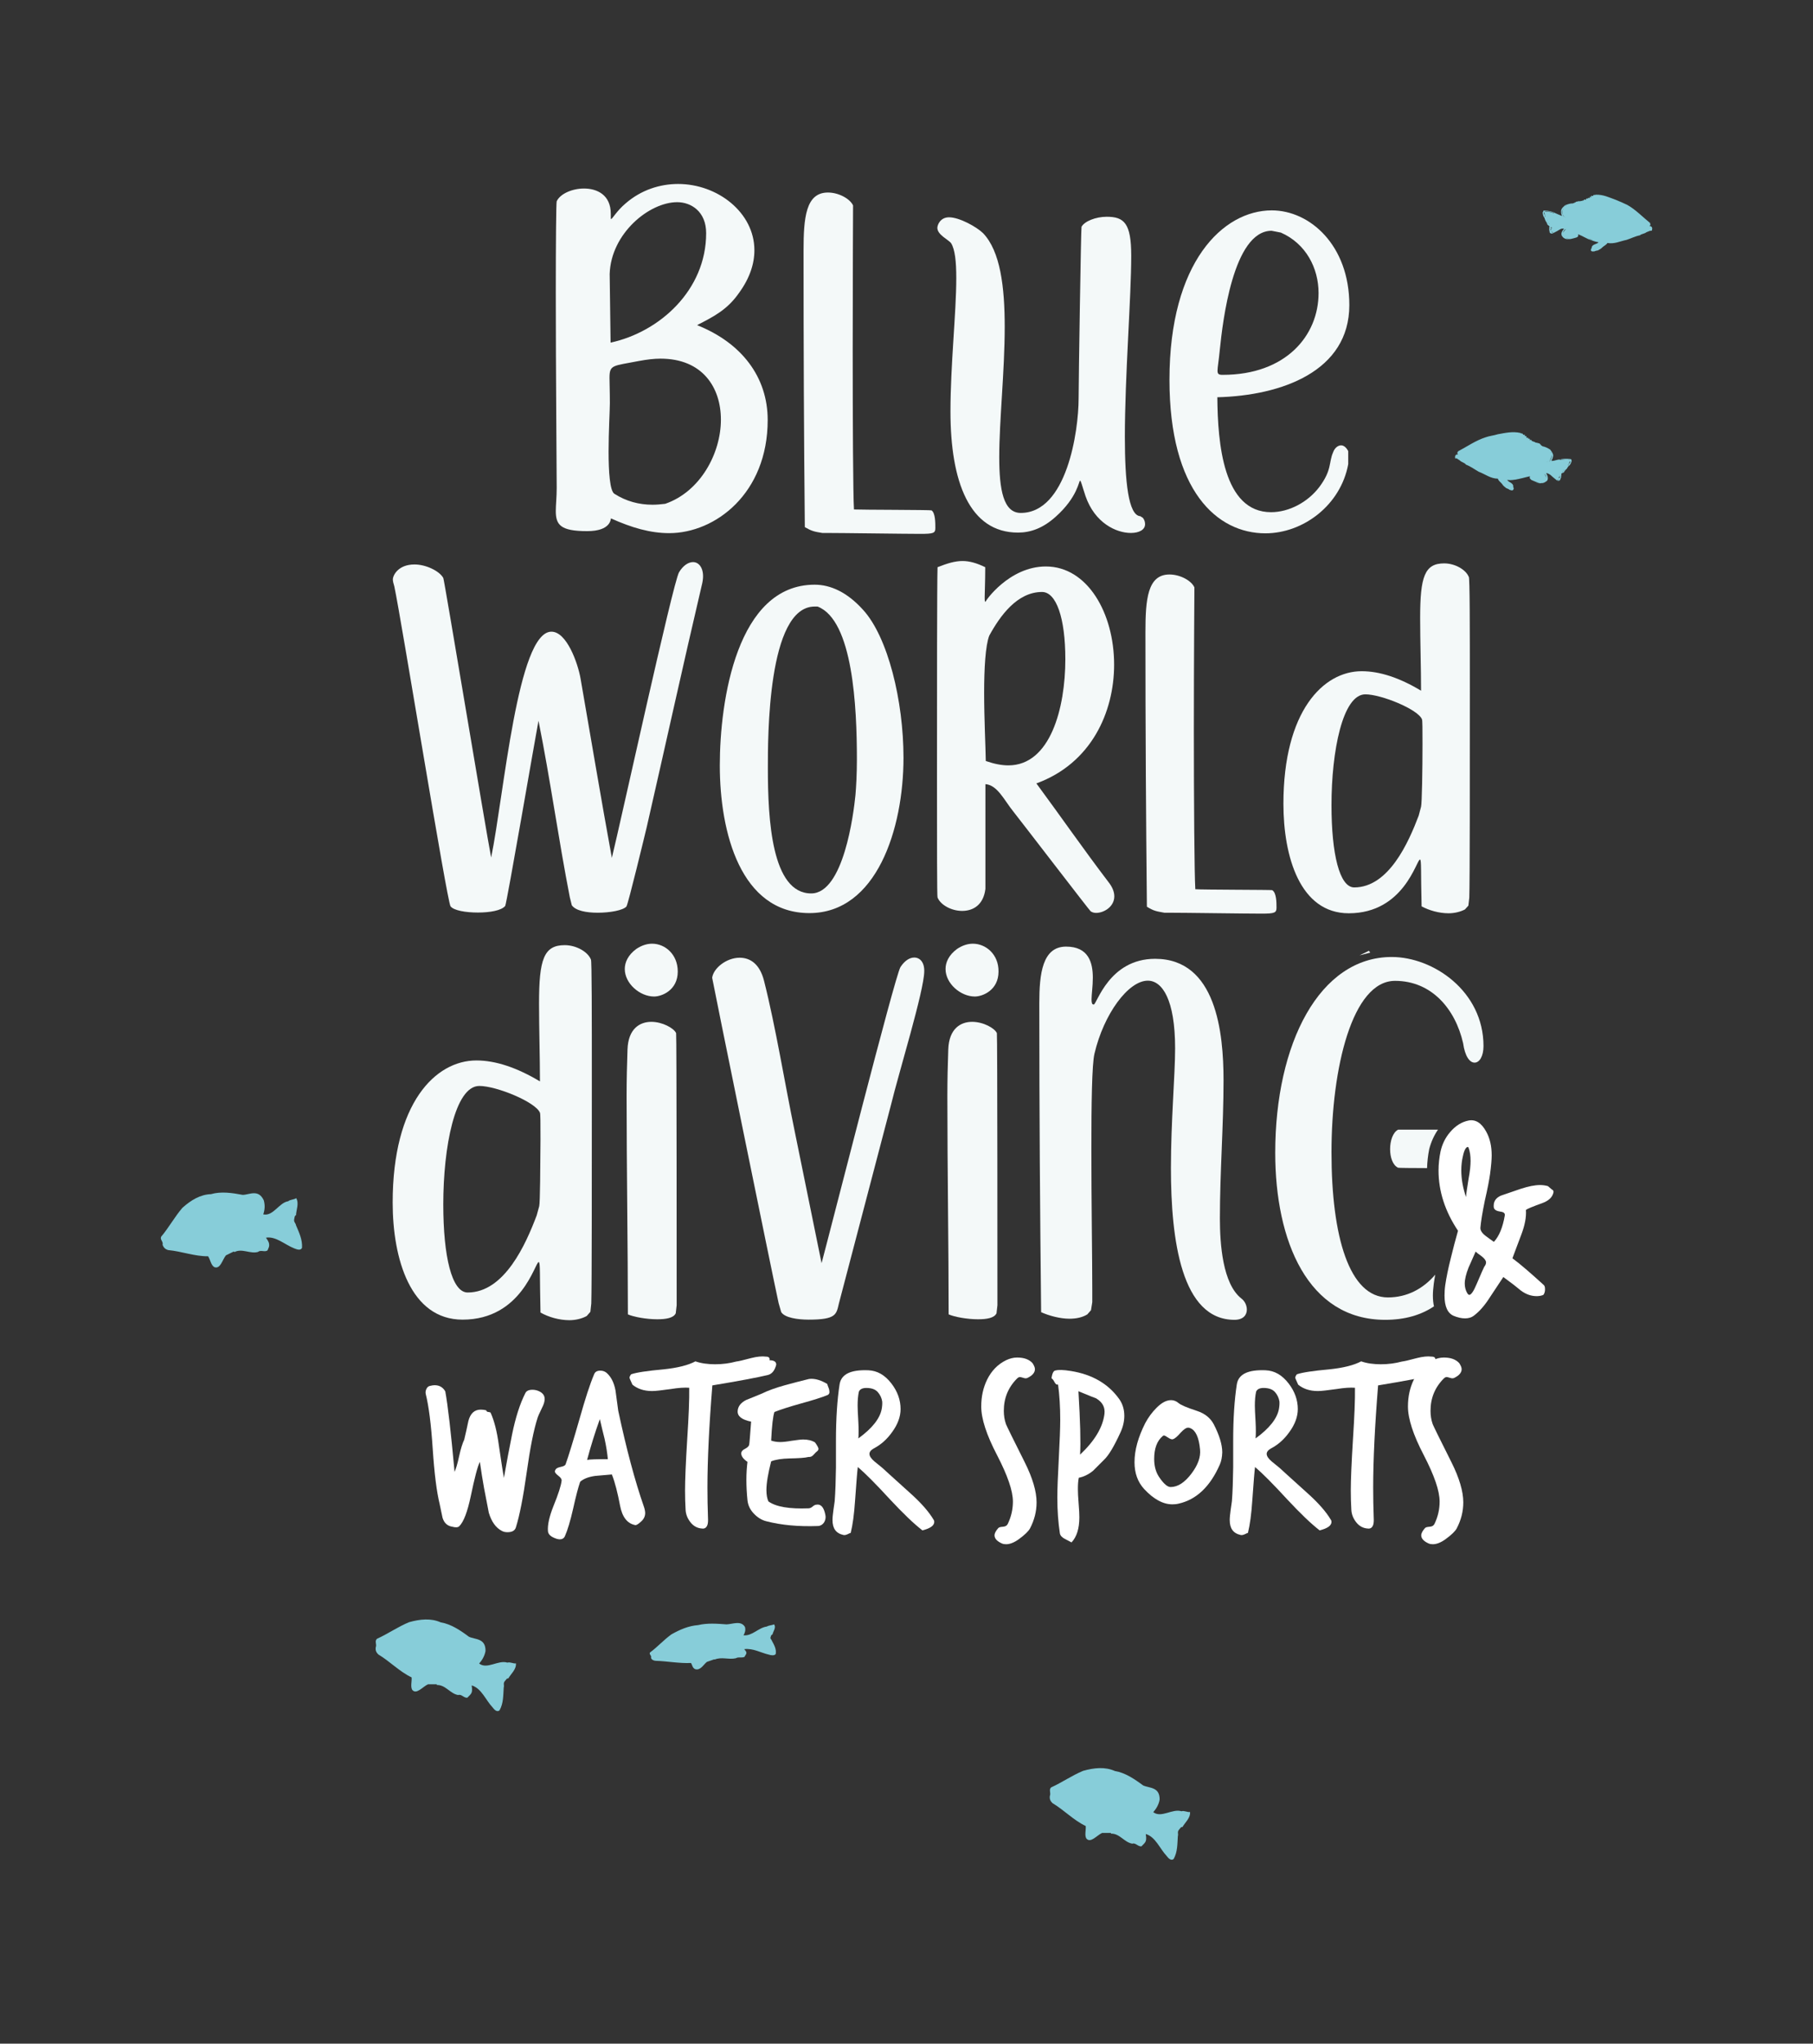
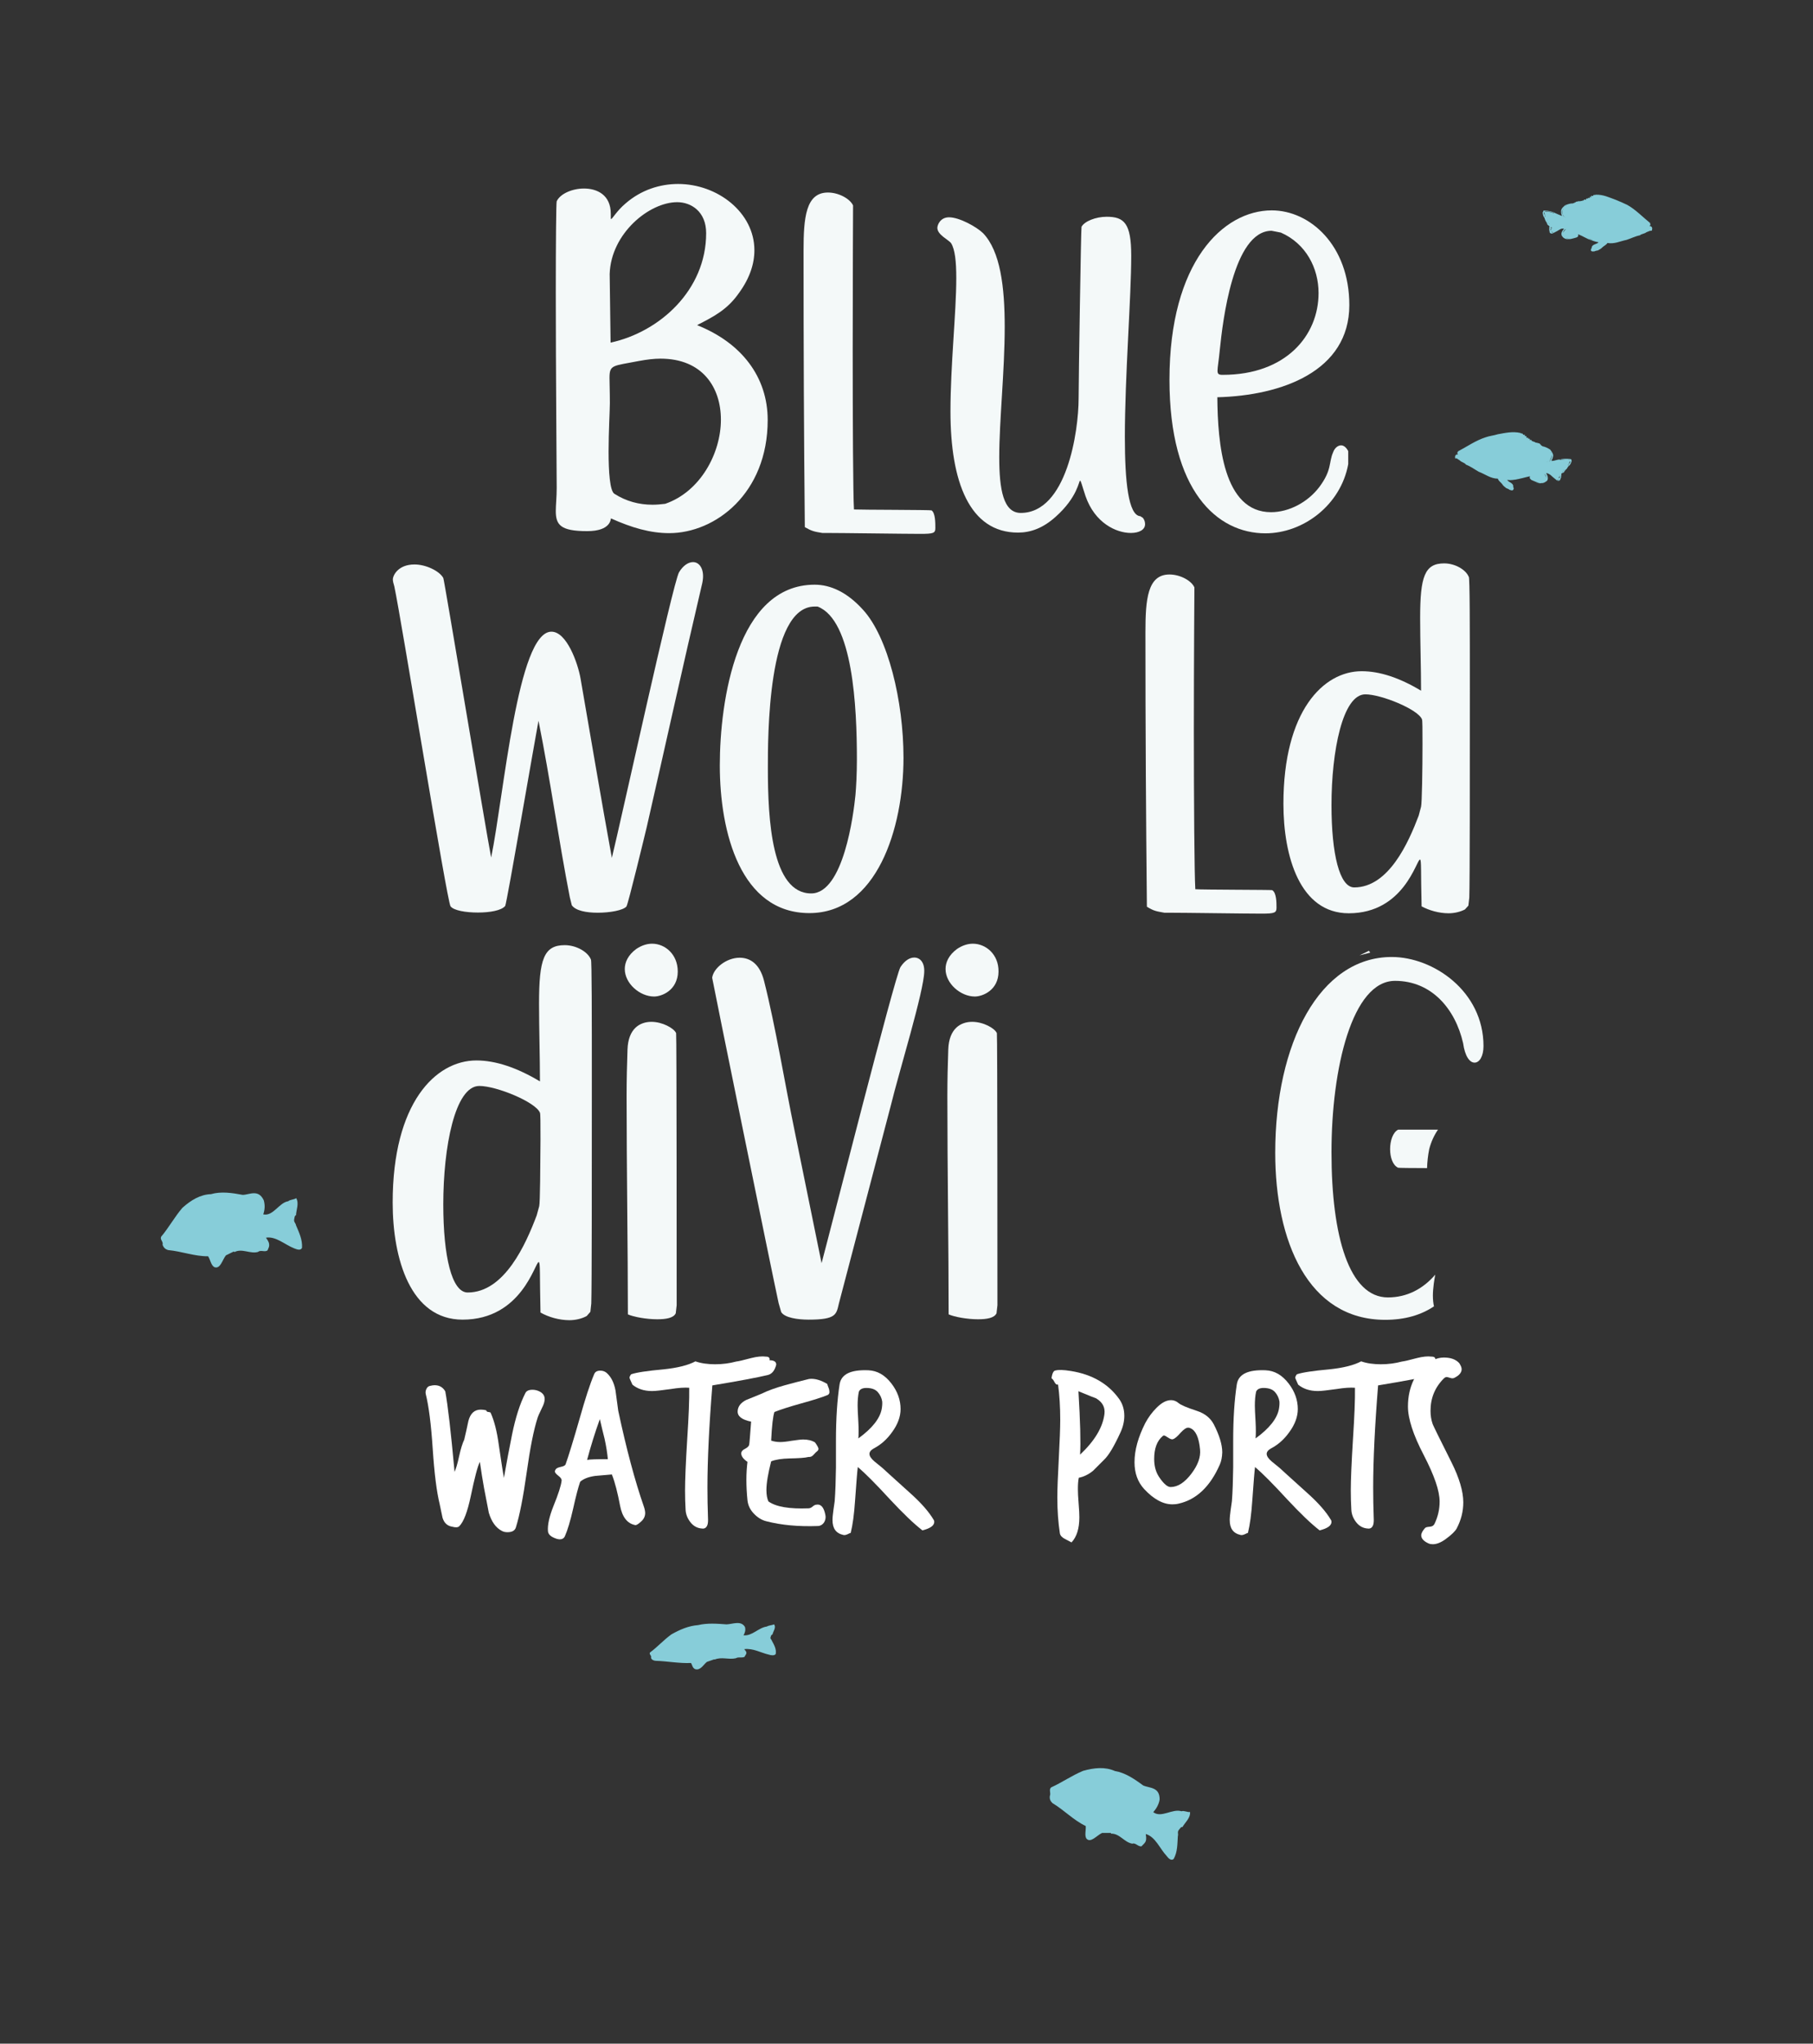
<svg xmlns="http://www.w3.org/2000/svg" id="Layer_1" x="0px" y="0px" viewBox="0 0 995.9 1122" style="enable-background:new 0 0 995.9 1122;" xml:space="preserve">
  <rect x="0" y="0" width="995.9" height="1122" fill="#333333" stroke="none" />
  <style type="text/css"> .st0{fill:#87CDD9;} .st1{fill:#F4F9F9;} .st2{fill:#FFFFFF;} .st3{fill:none;} </style>
  <g>
    <path class="st0" d="M357.1,907.2c4.2-3.1,7.4-6.8,11.7-9.9c4.6-2.6,9.4-4.7,14.7-5.1c4.9-1.2,10.4-0.8,15.6-0.4 c3.3-0.1,7.9-2.3,10.1,1.4c0.5,1.7,0,3.3-0.8,4.6c4.8,0.5,8.2-4.2,12.8-4.8c1.2-0.7,2.9-0.7,4-1.2c1.3,1.7-0.5,3.8-0.9,5.6 c-0.8,0.1-0.8,0.9-1,1.4c-0.4,0.9,0.5,1.2,0.7,2c1.2,2.2,2.6,4.6,2.1,7.3c-0.8,1-2.6,0.7-3.8,0.3c-4.4-1-8.6-3.6-13.5-3 c0.4,0.5,1.2,1.3,1.2,2c0,0.9-0.7,1.4-1,2.2c-1.4,0.8-3.4-0.1-4.8,0.8c-3.9,0.9-7.7-0.9-11.6,0.7l-0.3-0.1l-4,1.4 c-2,1.6-3.5,4.8-6.4,4c-1.6-0.7-1.6-2.3-2.3-3.4c-6.6,0.3-12.8-1-19.5-1.2c-1-0.1-2.1-0.5-2.5-1.6 C358.1,908.8,356.3,908.3,357.1,907.2z" />
-     <path class="st0" d="M207.1,899.7c6-2.7,11.5-6.6,17.6-9.1c6.1-1.7,12-2.3,17.4,0.1c5.6,0.9,10.8,4.4,15.5,7.9 c3.4,1.6,9.2,0.7,9.1,7.8c-0.5,2.9-2,5.2-3.5,6.9c4.4,3.4,10.5-2.1,15.5-0.5c1.6-0.5,3.3,0.7,4.7,0.4c0.3,3.3-2.7,5.7-4.2,8.3 c-0.8-0.3-1.3,0.9-2,1.6c-0.9,1.2-0.1,2.1-0.5,3.4c-0.3,4.2-0.1,8.6-2.3,12.5c-1.4,1.2-2.9-0.4-3.8-1.6c-3.8-4-6.1-10.5-11.5-12.1 c0.1,0.9,0.4,2.6,0,3.8c-0.5,1.4-1.6,2-2.3,2.9c-1.8,0.5-3.3-2.1-5.1-1.4c-4.4-0.7-7-5.7-11.7-5.5l-0.1-0.4h-4.8 c-2.9,1.3-6.4,5.9-8.7,3c-1-1.8-0.1-4.6-0.3-6.8c-6.6-3.1-11.8-8.7-18.3-12.6c-0.9-0.9-1.7-2-1.4-3.9 C207.1,902.7,205.6,901,207.1,899.7z" />
    <path class="st0" d="M577.4,981.3c6-2.7,11.5-6.6,17.6-9.1c6.1-1.7,12-2.3,17.4,0.1c5.6,0.9,10.8,4.4,15.5,7.9 c3.4,1.6,9.2,0.7,9.1,7.8c-0.5,2.9-2,5.2-3.5,6.9c4.4,3.4,10.5-2.1,15.5-0.5c1.6-0.5,3.3,0.7,4.7,0.4c0.3,3.3-2.7,5.7-4.2,8.3 c-0.8-0.3-1.3,0.9-2,1.6c-0.9,1.2-0.1,2.1-0.5,3.4c-0.3,4.2-0.1,8.6-2.3,12.5c-1.4,1.2-2.9-0.4-3.8-1.6c-3.8-4-6.1-10.5-11.5-12.1 c0.1,0.9,0.4,2.6,0,3.8c-0.5,1.4-1.6,2-2.3,2.9c-1.8,0.5-3.3-2.1-5.1-1.4c-4.4-0.7-7-5.7-11.7-5.5l-0.1-0.4h-4.8 c-2.9,1.3-6.4,5.9-8.7,3c-1-1.8-0.1-4.6-0.3-6.8c-6.6-3.1-11.8-8.7-18.3-12.6c-0.9-0.9-1.7-2-1.4-3.9 C577.4,984.3,576,982.6,577.4,981.3z" />
    <path class="st0" d="M907.5,126.2c0-0.3,0-0.5,0.1-0.8l0,0c0-0.4-0.3-0.9-0.8-1.2c-0.3,0-0.4-0.1-0.7-0.1c0.1-0.3,0.5-0.4,0.5-0.7 c0.1-0.4-0.4-0.8-0.1-0.9c-4.2-3.4-8.1-7.5-12.6-10c-2-1-4-1.8-6.1-2.7c-3.6-1.3-7.2-3.1-11.3-2.9c-0.4,0.4-1.3-0.3-1.4,0.7 c-0.4,0.1-0.9-0.3-1.2,0.1c0,0.3,0.3,0.3,0.4,0.5c-0.4,0.1-0.9-0.3-1.2,0l0.3,0.5c-0.4,0.1-0.8-0.3-1.2,0.1v0.3 c-0.3,0-0.8-0.3-1,0.1c0,0.1,0.1,0.3,0.1,0.5c-0.4,0-0.9-0.3-1.3,0c0,0.1,0,0.3,0.1,0.4c-0.3,0-0.9-0.3-1,0.3c-0.7-0.4-1,0.4-1.6,0 c-0.3,0.3-0.8-0.1-1,0.3c-0.3,0-0.5-0.1-0.8,0.1c0,0.5-0.7,0-0.7,0.5l-0.1,0.1c-0.3,0-0.7,0.1-0.9,0.3c-1.6-0.1-2.9,0.5-4.3,1 c-0.8,0.8-1.6,1.3-2,2.3c-0.4,1.2-0.1,2.5,0.3,3.5c-0.3,0-0.5-0.1-0.9-0.3c-0.4-0.1-0.8-0.4-1.2-0.5c-0.7-0.3-1.2-0.5-1.8-0.8 c-1.6-0.9-3.6-1.2-5.6-1.3c-0.3,0-0.8-0.1-0.8,0.4c0.1,0.3-0.3,0.4-0.3,0.7c0.1,1,0.3,2.2,1,2.9c0,0.1,0.1,0.3,0.1,0.4 c0.3,0.7,0.4,1.3,1,2c0.1,0.5,0.5,0.8,0.5,1.3c0.4,0.5,1.6,0.8,1,1.6c-0.1,0.4,0.3,0.9-0.1,1.3c0.5,0.5,0,1.4,0.7,1.8 c0.4,0.3,0.9,0.3,1.3,0.1h0.1l0.5-0.3c0.4-0.1,0.8-0.4,1-0.5c1-0.4,2.1-1.3,3.1-1.7l0.7-0.1c0,0,0.1,0,0.3,0c0.1,0,0.4,0,0.5,0.1 c-0.8,0.9-1.7,2.2-1.3,3.5c0,0.1,0,0.1,0.1,0.3l0,0l0,0c0.1,0.1,0.1,0.3,0.3,0.4c0.4,0.7,1,1,1.7,1.3l0.3,0.1 c2.1,0.4,3.9-0.3,5.7-0.8c0.4-0.1,0.8-0.4,1-0.8c0.1-0.3,0.1-0.4,0-0.7v-0.3c0.5,0.3,1.2,0.5,2,0.9c1.2,0.7,2.5,1.2,3.6,1.8 c2,0.7,3.5,1.4,5.6,1.7c-1,1.3-3.8,0.9-3.8,3.3c-0.5,0.3-0.4,0.8-0.4,1.2c0.4,0.8,1.3,0.5,2,0.5c0.5-0.3,1.2-0.4,1.8-0.5 c0.9-0.5,1.8-0.9,2.6-1.8c0.9-0.8,2.1-1.3,2.7-2.3c3.8,0.7,7-1,10.5-1.7c2.5-0.8,4.7-2,7.3-2.5c1-0.9,2.5-0.8,3.6-1.7l2-0.8 C907.4,126.8,907.5,126.5,907.5,126.2L907.5,126.2C907.6,126.2,907.6,126.2,907.5,126.2z M860.2,119c-0.1,0.1-0.3,0.3-0.3,0.3 s0,0-0.1,0L860.2,119z M860.4,112.7c-0.1,0.1-0.4,0.3-0.5,0.4l0,0C860,112.8,860.2,112.7,860.4,112.7z M859.6,113.2 c-0.1,0.1-0.1,0.1-0.3,0.3C859.4,113.4,859.5,113.2,859.6,113.2L859.6,113.2z M859.1,113.7L859.1,113.7c-0.1,0.3-0.3,0.4-0.4,0.7 C858.9,114.1,858.9,113.9,859.1,113.7z M858.6,114.7c0,0.1-0.1,0.3-0.1,0.4C858.3,114.8,858.5,114.7,858.6,114.7z M858.3,117.8 c-0.3-0.8-0.5-1.7,0-2.5l0,0C858,116.2,858.2,117.1,858.3,117.8L858.3,117.8z M858.9,118.8l-0.5-0.8c0,0,0.1,0,0.1-0.1 c0.1,0.4,0.4,0.8,0.7,1C859.1,119,859,118.8,858.9,118.8L858.9,118.8z M850.8,116.1c0.9,0.1,1.8,0.4,2.7,0.7l0.1,0.3 c-2.1-1-4.3-1-5.2-1C849.2,115.6,850.1,116.1,850.8,116.1z M848.2,116.3l0.5,1.7h-0.1c-0.4-0.4-0.5-1-0.4-1.6h0.1 C848.2,116.5,848.2,116.5,848.2,116.3z M848.6,118.2L848.6,118.2l0.4,0.9C848.7,118.8,848.4,118.6,848.6,118.2z M849.7,120.5 l0.3,0.7l0,0C849.9,121,849.7,120.8,849.7,120.5z M850.3,121.7l0.3,0.5l0,0C850.4,122.1,850.3,121.9,850.3,121.7z M850.8,122.5 l0.4,0.5C850.9,122.9,850.8,122.7,850.8,122.5z M852,124.7c0.1,0,0.1,0,0.3,0v0.9h-0.1C852.1,125.2,851.7,124.9,852,124.7z M851.8,126.1v-0.4c0.1,0,0.1,0,0.3-0.1v1C852,126.5,852,126.2,851.8,126.1z M853.3,127.8c-0.4-0.1-0.9-0.1-1-0.7L853.3,127.8 L853.3,127.8z M860.3,125.7c0,0-1.3,1-1.7,2.2C858.7,126.9,859.2,126.1,860.3,125.7z M860.2,130.7c1,0.4,2.3,0.7,3.5,0.4 C862.6,131.3,861.2,131.3,860.2,130.7z M872.3,130.8c0.9,0.4,2,0.8,2.7,1C874.1,131.7,873.2,131.3,872.3,130.8z" />
    <path class="st0" d="M799.3,251.3c0-0.3,0-0.5,0-0.8l0,0c0.1-0.4,0.5-0.9,0.9-1c0.3,0.1,0.4-0.1,0.7,0c0-0.3-0.4-0.4-0.4-0.8 c0-0.4,0.5-0.7,0.4-0.9c4.9-2.6,9.8-6,15.1-7.7c2.2-0.8,4.6-1,6.8-1.7c4-0.7,8.1-1.7,12.4-0.7c0.4,0.5,1.4,0,1.4,0.9 c0.4,0.3,1-0.1,1.2,0.4c0,0.3-0.4,0.3-0.4,0.4c0.4,0.1,1-0.1,1.3,0.3l-0.4,0.5c0.4,0.3,0.9-0.1,1.2,0.3l-0.1,0.3 c0.3,0.1,0.9-0.1,1,0.3c0,0.1-0.1,0.3-0.3,0.4c0.5,0.1,1-0.1,1.4,0.3c-0.1,0.1-0.1,0.3-0.1,0.4c0.3,0.1,1-0.1,1,0.4 c0.8-0.3,0.9,0.7,1.7,0.4c0.3,0.4,0.9,0,1,0.4c0.3,0.1,0.7-0.1,0.8,0.3c0,0.5,0.7,0.1,0.5,0.7l0.1,0.1c0.3,0,0.5,0.3,0.8,0.5 c1.6,0.3,2.9,1,4.2,1.8c0.7,0.9,1.3,1.7,1.6,2.7c0.3,1.2-0.4,2.5-0.9,3.5c0.3,0,0.7,0,0.9,0c0.4-0.1,0.9-0.1,1.3-0.3 c0.7-0.1,1.3-0.4,2.1-0.4c1.8-0.5,4-0.5,6-0.3c0.3,0.1,0.8,0.1,0.7,0.5c-0.1,0.3,0.3,0.4,0.1,0.7c-0.3,1-0.7,2.1-1.7,2.7 c-0.1,0.1-0.1,0.3-0.3,0.4c-0.4,0.7-0.7,1.3-1.4,1.7c-0.1,0.5-0.7,0.7-0.8,1.3c-0.5,0.4-1.8,0.4-1.4,1.4c0.1,0.4-0.4,0.9-0.1,1.4 c-0.5,0.4-0.3,1.4-1,1.7c-0.5,0.3-1,0.1-1.4-0.1h-0.1l-0.4-0.4c-0.4-0.3-0.7-0.5-1-0.8c-1-0.7-1.8-1.8-2.9-2.3l-0.7-0.3 c0,0-0.1,0-0.3-0.1c-0.1,0-0.4,0-0.5,0c0.7,1,1.3,2.6,0.7,3.9c0,0.1-0.1,0.1-0.1,0.1l0,0l0,0c-0.1,0.1-0.3,0.3-0.4,0.4 c-0.7,0.5-1.3,0.9-2.1,1l-0.3,0.1c-2.2,0-4-1-5.9-1.8c-0.4-0.3-0.7-0.7-0.9-1c-0.1-0.3,0-0.5,0.1-0.7v-0.3 c-0.7,0.1-1.3,0.3-2.2,0.5c-1.3,0.4-2.9,0.7-4.2,1c-2.1,0.4-3.9,0.8-6.1,0.5c0.9,1.4,3.8,1.7,3.3,4c0.5,0.3,0.3,0.9,0.1,1.3 c-0.5,0.8-1.4,0.3-2.1,0.1c-0.5-0.4-1.2-0.7-1.8-0.9c-0.9-0.7-1.7-1.3-2.3-2.3c-0.8-1-2-1.7-2.3-2.9c-4,0-7-2.5-10.5-3.8 c-2.3-1.3-4.4-2.9-7-3.9c-0.9-1.2-2.5-1.3-3.4-2.3l-1.8-1.2C799.4,251.8,799.3,251.7,799.3,251.3L799.3,251.3 C799.1,251.3,799.3,251.3,799.3,251.3z M849.6,253.4c0.1,0.1,0.3,0.3,0.3,0.3s0,0,0.1,0L849.6,253.4z M850.7,246.9 c0.1,0.1,0.4,0.4,0.5,0.5l0,0C851,247.1,850.8,247,850.7,246.9z M851.3,247.5c0.1,0.1,0.1,0.1,0.3,0.3 C851.4,247.8,851.4,247.6,851.3,247.5L851.3,247.5z M851.7,248.2L851.7,248.2c0.1,0.3,0.3,0.5,0.3,0.8 C852,248.7,852,248.4,851.7,248.2z M852.1,249.2c0,0.1,0,0.3,0.1,0.4C852.2,249.5,852.2,249.3,852.1,249.2z M851.7,252.5 c0.4-0.8,0.9-1.7,0.5-2.6l0,0c0.1,1-0.3,1.8-0.7,2.5C851.7,252.5,851.7,252.5,851.7,252.5z M851,253.4l0.7-0.7l-0.1-0.1 c-0.3,0.4-0.5,0.7-0.8,0.9C850.8,253.5,850.8,253.4,851,253.4C850.9,253.4,851,253.4,851,253.4z M859.8,252.2c-1-0.1-2,0-2.9,0.1 l-0.1,0.3c2.3-0.7,4.7-0.3,5.6-0.1C861.6,252.1,860.5,252.5,859.8,252.2z M862.5,253l-0.8,1.7h0.1c0.5-0.4,0.8-0.9,0.8-1.4h-0.1 C862.4,253.2,862.5,253.1,862.5,253z M861.7,254.8L861.7,254.8l-0.5,0.8C861.5,255.5,861.8,255.2,861.7,254.8z M860.2,257l-0.4,0.5 l0,0C859.9,257.4,860,257.1,860.2,257z M859.2,257.9l-0.4,0.5l0,0C859.1,258.3,859.2,258.2,859.2,257.9z M858.6,258.7l-0.5,0.4 C858.3,259.1,858.6,259,858.6,258.7z M857,260.7C856.9,260.7,856.9,260.7,857,260.7l-0.2,0.8l0.1,0.1 C856.8,261.2,857.2,260.9,857,260.7z M856.8,262.2v-0.5c-0.1,0-0.1-0.1-0.3-0.1l-0.3,1C856.5,262.5,856.6,262.2,856.8,262.2z M855.1,263.6c0.4,0,0.9,0,1.2-0.4L855.1,263.6L855.1,263.6z M848.2,260.1c0,0,1.2,1.3,1.3,2.6 C849.5,261.7,849.1,260.7,848.2,260.1z M847.3,265.1c-1.2,0.3-2.6,0.1-3.8-0.3C844.7,265.3,846.1,265.6,847.3,265.1z M834.8,262.9 c-1,0.3-2.1,0.4-3,0.5C832.8,263.4,833.9,263.1,834.8,262.9z" />
    <path class="st0" d="M88.5,679c4.3-5.1,7.4-10.9,11.7-15.9c4.7-4.2,9.8-7.3,15.7-7.5c5.5-1.6,11.6-0.7,17.4,0.4 c3.6,0,8.6-3.4,11.6,3c0.8,2.9,0.5,5.5-0.3,7.7c5.5,1.2,8.6-6.4,13.7-7.2c1.2-1,3.1-0.8,4.4-1.7c1.7,2.9,0,6.4-0.1,9.4 c-0.8,0.1-0.8,1.4-1,2.2c-0.3,1.6,0.8,2,1,3.3c1.6,3.8,3.6,7.8,3.3,12.4c-0.8,1.6-2.7,0.9-4.2,0.3c-5.2-2-10.1-6.8-15.6-5.9 c0.5,0.8,1.6,2.2,1.7,3.4c0.3,1.6-0.5,2.5-0.8,3.5c-1.4,1.3-3.8-0.4-5.2,0.9c-4.3,1.3-8.8-2.1-13,0.1l-0.4-0.3l-4.3,2.1 c-2,2.5-3.1,7.9-6.5,6.4c-1.8-1.2-2.1-4.2-3.3-5.9c-7.4,0.1-14.4-2.7-22-3.4c-1.2-0.4-2.3-1-3-2.9C89.8,681.6,87.8,680.7,88.5,679z " />
    <g>
      <path class="st1" d="M421.7,230.6c0,40.3-28.8,62.1-54.1,62.1c-10.4,0-20.7-3-32-8.1c-0.2,0.2,0.2,7-13.1,7 c-14.7,0-17.2-3.5-17.2-11.1c0-3.2,0.5-7.6,0.5-12.6c0-9-0.5-64.5-0.5-107c0-27.6,0.2-49.7,0.5-50.4c1.9-4.1,8.5-7,15-7 c7.3,0,14.7,3.6,14.7,13.8c0,2.3,0,3,0.2,3c0.7-0.2,3.2-4.6,7.8-8.5c8.7-7.6,19.1-10.8,29-10.8c21.7,0,41.9,15.7,41.9,36.4 c0,7.3-2.5,15.2-8.3,23.2c-6.4,9.3-13.8,13.1-23.2,17.9C407.3,188.2,421.7,206.9,421.7,230.6z M396,230.4 c0-17.7-10.1-33.5-33.2-33.5c-3.6,0-7.6,0.5-11.9,1.3c-14.3,2.8-16.1,1.9-16.1,9.3c0,3,0.2,7.3,0.2,13.8c0,3.9-0.7,15.7-0.7,26.6 c0,11.1,0.7,21.7,3.2,23.2c6.4,4.1,13.5,6,20.9,6c2.3,0,4.6-0.2,7-0.5C384.6,270,396,249,396,230.4z M335.4,188.1 c26.9-5.8,52.5-28.8,52.5-60.1c0-11.9-8.3-17-15.9-17c-15.4,0-36.4,17.2-37.1,39.4C335,162,335.3,176.1,335.4,188.1z" />
      <path class="st1" d="M513.8,289.9c0,2.8-1,3.2-8.3,3.2c-8.7,0-42.4-0.5-51.5-0.5h-2.3c-4.4-0.7-5.8-1-9.6-3.2 c-0.5-50.2-0.7-97.6-0.7-151.7c0-18.2,1.2-32,13.4-32c6,0,12.2,3.5,13.8,7.1c0,2.3-0.2,40-0.2,79.2c0,39.1,0.2,79.9,0.7,87.7 c3.6,0.2,42.4,0.2,42.6,0.5C513.8,281.6,513.8,287,513.8,289.9z" />
      <path class="st1" d="M627.8,284.3c1,1.3,1.2,2.5,1.2,3.5c0,3-3.2,4.8-7.8,4.8c-8.1,0-19.8-5.5-24.9-20.2c-2-6-2.5-8.5-3-8.5 c-0.7,0-1.3,9-13.4,19.8c-7,6.3-13.8,8.7-20.7,8.7c-26.6,0-37.1-27.8-37.1-66.5c0-25.5,3.2-54.3,3.2-73.2c0-9-0.7-15.7-2.8-19.1 c-1.2-1.9-7.6-4.6-7.6-8.5c0-1.6,1.6-5.8,6.4-5.8c5.8,0,15.2,5.3,18.7,8.7c9.5,9.9,11.9,29.5,11.9,51.4c0,24.4-3,51.4-3,71.6 c0,17.9,2.3,30.6,11.8,30.6c25.3,0,31.8-44.9,31.8-62.9c0-10.1,1.3-93.4,1.6-94.2c1.6-3,7.8-5.5,13.8-5.5 c9.6,0,13.5,3.5,13.5,21.4c0,22.8-3.5,66.3-3.5,99.5c0,24.4,1.9,43.1,8.5,43.5L627.8,284.3z" />
      <path class="st1" d="M736.7,244.5c1.3,0,2.8,1,3.9,3.2v7.1c-4.1,22.5-24.7,38-45.5,38c-26.5,0-52.7-23.2-52.7-84.3 c0-64.7,29.5-93,56.2-93c20.9,0,42.6,19.1,42.6,52c0,36.4-37.3,49.7-72.5,50.6c0.2,25.2,3.2,63.1,29.5,63.1 c9.9,0,20.2-5.5,26.5-13.8c7.1-9.5,5.1-13.5,7.6-19.1C733.1,246,734.9,244.5,736.7,244.5z M668.8,203.5c0,1.9,0.7,2.3,2.8,2.3 c34.9,0,52.7-21.7,52.7-44.9c0-13.8-7-27.2-20.7-33.2l-5.1-1c-21.2,0-26.9,50.4-28.4,64.9C669.5,198,668.8,201.6,668.8,203.5z" />
    </g>
    <g>
      <g>
        <path class="st1" d="M380.7,308.6c3,0,5.5,2.8,5.5,7.8c0,1.6-0.3,3.4-0.8,5.3c-10.4,44.3-20,88.1-30.1,132.2 c-1.1,4.6-10.3,42.7-11.2,43.8c-1.9,2.1-9,3.4-15.8,3.4c-6.2,0-12.1-1.1-14.2-4.1l-1.1-4.4c-6.3-32.3-10.7-64.6-17.2-96.9 c-1.9,10-17.5,100.8-18.3,101.7c-2.1,2.5-8.4,3.6-15,3.6c-6.6,0-13.2-1.1-15-3.4c-1.9-2.2-27-157.4-30.9-175.7 c-0.5-1.6-0.8-2.8-0.8-3.8c0-2.1,2.8-8.2,11.9-8.2c6.3,0,13.7,3.6,15.8,7.4c0.5,0.5,23.5,139.3,26.3,153.5 c7.1-34.7,14.5-124,33.1-124c8.4,0,14.5,17.2,16,25.7c5.7,32.6,11.2,65.8,17.2,98.5c4.6-18.6,33.6-151.3,36.9-156.8 C375.2,310.5,378.1,308.6,380.7,308.6z" />
        <path class="st1" d="M496.3,416c0,39.1-14.8,85.3-51.7,85.3c-37.7,0-49.2-44.1-49.2-81.1c0-35.6,9.4-99.2,52.1-99.2 c8.7,0,17.8,4.1,26.5,13.7C487.8,349.7,496.3,384.9,496.3,416z M470.7,416.9c0-28.5-2.1-76.4-21.6-83.9h-1.6 c-26,0-25.7,72.5-25.7,88.9c0,28.1,2.1,68.6,23.8,68.6c17.8,0,23.3-43.8,24.3-53.9C470.3,432,470.7,425.1,470.7,416.9z" />
-         <path class="st1" d="M612.1,492.1c0,5.7-5.7,9.1-10,9.1c-1.1,0-2.2-0.3-3-0.9c-0.3,0-38.9-50.3-42.5-54.8 c-5-6.2-8.7-14.5-15.3-15V488c-1.1,9-6.9,12.1-12.8,12.1s-11.9-3.3-13.5-7.4c-0.3-0.3-0.3-29.9-0.3-65.2c0-48.2,0-107,0.3-116.1 c5.3-2.1,9.6-3.4,13.7-3.4c3.8,0,7.8,1.1,12.5,3.4c0,8.2-0.3,13.5-0.3,16.2c0,2.1,0,2.8,0.5,2.8c-0.5,0,12.8-19.4,33.1-19.4 c22.9,0,37.5,25.7,37.5,53.9c0,26-12.5,54.2-42.7,65.2c13.5,18.3,25.7,35.9,39.4,53.9C611.2,487.1,612.1,489.8,612.1,492.1z M553.9,420.2c23.1,0,31.3-31.5,31.3-58.3c0-22.7-5-36.9-12.8-36.9c-13.7,0-23.1,13.2-29,24c-2.1,5.5-2.8,18.1-2.8,31.3 c0,14.5,0.8,29.8,0.9,37.5C546.1,419.4,550.2,420.2,553.9,420.2z" />
        <path class="st1" d="M701.2,498.3c0,2.8-0.9,3.3-8.2,3.3c-8.7,0-42.1-0.5-51.2-0.5h-2.2c-4.4-0.8-5.7-0.9-9.6-3.3 c-0.5-49.8-0.8-96.9-0.8-150.6c0-18.1,1.1-31.8,13.2-31.8c5.9,0,12.1,3.4,13.7,7.1c0,2.2-0.3,39.7-0.3,78.6s0.3,79.3,0.8,87.1 c3.6,0.3,42.1,0.3,42.2,0.5C701.2,490,701.2,495.6,701.2,498.3z" />
        <path class="st1" d="M807.4,379.7c0,47.1,0,104.2-0.3,113.1l-0.5,4.4l-1.9,2.1c-2.5,1.3-5.7,2.1-9,2.1c-5.3,0-10.7-1.6-14.8-3.8 c-0.5-19.1,0-25.7-0.9-25.7c-1.9,0-8.7,29.5-39.1,29.5c-26.8,0-35.9-31.1-35.9-60.1c0-50.9,21.9-72.8,43-72.8 c9.9,0,20.8,3.6,32.6,10.7c0-12.5-0.5-26.8-0.5-40c0-22.7,2.5-29.9,13.2-29.9c5.9,0,11.9,3.4,13.5,7.4 C807.4,316.3,807.4,345.3,807.4,379.7z M780.6,442.9c0.5-1.9,0.8-20.8,0.8-34.3c0-7.6,0-13.2-0.3-13.7 c-2.2-5.5-22.4-13.7-31.1-13.7c-12.5,0-18.6,31.3-18.6,60.8c0,26.8,4.4,45.2,12.5,45.2c19,0,29.9-24.9,35.4-39.4L780.6,442.9z" />
      </g>
    </g>
    <path class="st2" d="M296.1,763.8c2.1,1,3.1,2.4,3.1,4.3c0,1.3-0.5,3-1.6,5.1c-1.4,2.9-2.1,4.5-2.2,4.9c-2.2,6.7-4.2,16.8-6.1,30.4 c-1.9,13.6-3.9,23.6-5.9,30c-0.5,1.8-2.1,2.7-4.6,2.7c-1.2,0-2.2-0.2-3.1-0.7c-3.3-1.7-5.7-5-7.2-10c-0.1-0.4-0.9-4.9-2.6-13.5 c-0.8-4.5-1.6-9.3-2.3-14.4c-1.3,2.5-2.9,8.8-5,18.8c-1.8,8.6-3.9,14.1-6.3,16.5c-0.7,0.7-2,0.8-3.8,0.3c-2.7-0.4-4.5-2-5.4-4.9 c-0.5-2.5-1.1-5-1.6-7.6c-1.6-6.5-2.9-16.6-3.8-30.2c-0.9-13.7-2.2-23.7-3.8-30c-0.3-1.1-0.1-2.1,0.4-3.1c0.5-1,1.3-1.5,2.3-1.6 c0.7-0.2,1.4-0.3,2.2-0.3c2.5,0,4.5,1.1,5.8,3.4c1.4,7.6,3.1,22.3,5.1,44.2c0.7-1.5,1.6-4.4,2.5-8.6c0.9-4.2,1.9-7.2,2.8-9.1 c0.8-3.4,1.6-6.8,2.3-10.3c1.1-4.1,3.3-6.2,6.8-6.2c0.9,0,1.9,0.1,3,0.4c0.1,0.5,0.5,0.9,1.2,0.9c0.7,0.1,1.1,0.2,1.2,0.4 c2,4.4,3.5,10.3,4.5,17.7c1.5,10.4,2.5,16.5,2.8,18.1c1.4-8,2.9-16,4.5-23.9c1.9-9.3,4.3-16.8,7.3-22.7c0.6-1.2,1.9-1.8,3.9-1.8 C293.8,763,295,763.3,296.1,763.8z" />
    <path class="st2" d="M353.6,826.9c0.5,1.4,0.8,2.7,0.8,3.8c0,1.8-0.8,3.4-2.3,4.7c-1.5,1.4-2.6,2-3.1,1.9 c-4.4-0.8-7.2-4.4-8.4-10.7c-1.3-6.8-2.7-12.6-4.5-17.1c-3.1,0.3-6.1,0.5-9.2,0.8c-3.5,0.5-6.3,1.5-8.2,3.2 c-1,2.8-2.3,7.7-3.9,14.9c-1.5,6.6-3,11.6-4.5,15c-0.7,1.6-2.3,2.1-4.6,1.4c-3-1-4.5-2.3-4.7-4.1c-0.3-3.4,0.7-8,3-13.8 c2.7-6.6,4.2-11.3,4.5-14c0.1-0.8-0.5-1.7-1.8-2.7c-1.3-1-1.9-1.8-1.9-2.3c0-0.4,0.2-0.9,0.6-1.4c0.4-0.5,1.4-0.9,2.8-1.2 c1.5-0.3,2.3-0.8,2.5-1.4c1.6-4.5,4.2-12.9,7.7-25.1c3-10.6,5.6-18.8,8-24.4c0.5-1.3,1.7-1.9,3.4-1.9c1.3,0,2.4,0.4,3.4,1.2 c2.5,2.2,4.1,5.4,4.9,9.7c0.5,3.7,1,7.4,1.5,11.1C344.1,795.6,348.8,813.1,353.6,826.9z M333.9,801.1c-0.3-3.3-0.9-7.1-1.8-11.2 c-0.9-3.6-1.8-7.2-2.6-10.8c-2.7,7.5-5,14.9-7,22.4C324,801.2,327.8,801.1,333.9,801.1z" />
    <path class="st2" d="M426.4,749.2c-0.8,3.2-2.3,5.1-4.6,5.7c-5.9,1.4-16,3.3-30.5,5.7c-1.8,22.4-2.7,41.1-2.7,56 c0,5.7,0.1,11.3,0.3,16.7c0.1,1.7,0,3-0.3,3.9c-0.5,1.4-1.4,2.1-2.7,2c-2.6-0.1-4.8-1.2-6.5-3.3c-1.7-2.1-2.7-4.5-2.8-7.1 c-0.2-3.3-0.3-6.8-0.3-10.5c0-5.9,0.4-15.3,1.2-28.2c0.8-12.3,1.2-21.7,1.1-28.2c-2.4-0.2-5.8,0-10.1,0.7c-5,0.7-8.4,1.1-10.3,1.1 c-4.4,0-8-1.2-10.8-3.5c-1.1-2.4-1.6-3.6-1.6-3.7c0-0.6,0.3-1.3,0.9-2c2.9-1,8.8-1.9,17.7-2.7c7.8-0.8,13.7-2.3,17.6-4.4 c3.1,1.1,6.8,1.6,10.8,1.6c4.1,0,7.9-0.5,11.6-1.5c1.1-0.1,3.8-0.7,8.2-1.9c3.2-0.8,5.9-1.1,8.1-0.8c1.6,0,2.3,0.7,2,2 C425.2,746.8,426.4,747.6,426.4,749.2z" />
    <path class="st2" d="M454.8,765.8c-3.3,1.4-8.2,2.9-14.7,4.7c-6.5,1.8-11.4,3.4-14.7,4.7c-0.8,2.3-1.4,7.6-1.8,15.7 c1.4,0.5,3.1,0.8,5,0.8c1.4,0,3.5-0.2,6.3-0.7c2.9-0.4,5-0.7,6.3-0.7c2.5,0,4.7,0.5,6.5,1.6c1.3,1.8,1.9,3,1.9,3.5 c0,0.6-0.3,1.1-0.9,1.5c-0.2,0.1-0.8,0.7-1.9,1.9c-0.7,0.8-1.6,1.2-2.7,1.1c-1.9,0.5-5.4,0.7-10.4,0.8c-4.2,0.1-7.6,0.6-10.1,1.6 c-1.7,6.7-2.6,11.9-2.6,15.8c0,2.6,0.4,4.7,1.1,6.2c4.2,3,11.6,4.2,22,3.8c0.7,0,1.5-0.3,2.3-1c0.8-0.7,1.5-1,2-1 c2.5-0.5,4.2,1.4,5,5.7c0.3,1.4,0,2.8-0.7,4c-0.8,1.2-1.9,1.9-3.3,2c-10.9,0.4-20.3-0.5-28.4-2.6c-2.5-0.6-4.8-2-6.9-4.2 c-2.1-2.2-3.2-4.6-3.5-7.3c-0.8-7.8-0.8-14.9,0-21.1c-2.5-1.7-3.6-3.4-3.4-5c0.1-0.8,0.8-1.6,2.1-2.2c1.3-0.7,2-1.4,2.2-2.1 c0.2-0.7,0.5-5,1.1-12.8c-5-1-7.5-2.9-7.4-5.7c0.1-2.6,1.7-4.7,4.7-6.2c2.9-1.2,5.8-2.3,8.6-3.5c3.4-1.7,7.7-3.2,12.7-4.6 c4.3-1.2,8.7-2.3,13.1-3.4c0.4-0.1,1-0.1,1.6-0.1c2.4,0,5.3,0.9,8.5,2.8c0.1,0.4,0.3,1,0.7,2c0.4,1,0.5,1.7,0.5,2.2 C455.7,764.8,455.4,765.4,454.8,765.8z" />
    <path class="st2" d="M512.8,834.3c0.3,0.4,0.4,0.8,0.4,1.2c0,2.1-2.2,3.6-6.5,4.7c-4.8-3.7-10.7-9.4-17.8-17 c-7.9-8.6-13.8-14.5-17.7-17.8c-0.3,2.3-0.8,8.5-1.5,18.4c-0.5,7.5-1.3,13.4-2.4,17.8c-0.2,0-0.7,0.2-1.7,0.7 c-0.9,0.4-1.7,0.6-2.4,0.4c-4-0.9-5.9-3.6-5.9-8.2c0-1.4,0.2-3.1,0.5-5.4c0.4-2.6,0.6-4.2,0.7-4.9c0.4-5.2,0.6-11.4,0.7-18.6v-14.7 c0-12.2,0.7-22.5,2-30.9c0.9-5.6,6.2-8.1,15.8-7.7c4.9,0.2,9.1,2.6,12.7,7.3c3.3,4.3,5,9,5,14c0,4.2-1.6,8.5-4.7,12.7 c-2.7,3.8-6,6.8-10,8.9c-1.6,0.9-2.4,1.9-2.4,3c0,1.2,0.9,2.6,2.8,4.2c1.4,1.2,2.9,2.3,4.3,3.5c0.1,0.1,5,4.6,14.9,13.5 C505.8,824.9,510.2,829.9,512.8,834.3z M484.3,773.7c0.3-1.6,0.4-3.1,0.3-4.3c-0.3-1.9-1.1-3.6-2.4-5.1c-1.3-1.5-3.4-2.3-6.3-2.3 c-2.2,0-3.5,0.7-4.1,2c-0.5,2.3-0.7,4.8-0.7,7.7c0,1.2,0.1,4.2,0.4,9c0.2,3.7,0.2,6.7,0,9C479.1,784.2,483.3,778.8,484.3,773.7z" />
-     <path class="st2" d="M568.5,751.7c0,1.8-1.3,3.4-3.9,4.7c-0.7,0.4-1.5,0.4-2.3,0.1c-1.3-0.4-1.9-0.5-2-0.5c-0.5,0-1.1,0.3-1.6,0.8 c-4.9,4.9-7.3,10.8-7.3,17.8c0,2.6,0.4,5,1.2,7.3c0.4,1,3.8,8,10.3,20.9c4.3,8.6,6.5,16,6.5,22c0,5-1.2,9.7-3.6,14.3 c-0.8,1.5-2.8,3.5-6.1,5.9c-2.6,1.9-5,2.8-7,2.8c-0.8,0-1.6-0.1-2.3-0.4c-2.7-1.2-4.1-2.7-4.1-4.5c0-1.1,0.7-2.4,2-3.9 c0.4-0.5,1.2-0.7,2.6-0.8c1.4-0.1,2.2-0.6,2.7-1.6c1.9-4,2.8-8,2.8-12.2c0-5.9-2.9-14.3-8.7-25.5c-5.8-11.1-8.7-20-8.7-26.7 c0-5.5,1.1-10.4,3.2-14.7c2.4-4.9,5.9-8.5,10.4-10.7c2.1-1,4.1-1.5,6.1-1.5c3.8,0,6.6,1,8.5,3.1C568,749.7,568.5,750.7,568.5,751.7 z" />
    <path class="st2" d="M615.4,786.6c-3.4,7.4-6.3,12.3-8.8,14.7c-3.8,3.8-5.9,5.9-6.2,6.2c-2.6,2.1-5.2,3.3-7.8,3.8 c-0.4,1.8-0.5,3.9-0.5,6.3c0,1.7,0.1,4.3,0.4,7.8c0.3,3.5,0.4,6,0.4,7.6c0,6.1-1.4,10.7-4.3,13.8l-3.8-2c-1.5-0.8-2.4-1.8-2.6-3 c-0.9-5.9-1.4-12.4-1.4-19.6c0-4.8,0.3-11.9,0.8-21.3c0.5-9.5,0.8-16.6,0.8-21.5c0-7-0.4-13.5-1.2-19.3c-0.7,0.3-1.4-0.2-2-1.4 c-0.6-1.2-1.2-1.8-1.6-2c0.4-2.9,1.2-4.3,2.3-4.3c1.4-0.4,4.1-0.4,8.4,0.3c11.7,1.9,20.5,7,26.5,15.4c1.9,2.7,2.8,5.8,2.8,9.2 C617.6,780.3,616.9,783.4,615.4,786.6z M606.7,776.2c0.4-3.6-1.1-6.4-4.6-8.5c-0.2,0-3.4-1.3-9.7-3.9c1,16.6,1.3,28.2,0.9,34.8 C601.3,791.1,605.8,783.6,606.7,776.2z" />
    <path class="st2" d="M670,804.2c-5.3,12-12.8,19.1-22.5,21.3c-1.2,0.3-2.3,0.4-3.5,0.4c-5.1,0-10.3-2.8-15.5-8.4 c-3.5-3.8-5.3-8.7-5.3-14.7c0-6.7,2-13.8,5.9-21.5c1.7-3.2,3.8-6,6.2-8.4c2.8-2.8,5.4-4.2,8-4.2c1.4,0,2.8,0.5,4.1,1.6 c1.3,1.1,4.6,2.5,10.1,4.3c4.3,1.4,7.4,3.9,9.2,7.3c3.1,6,4.7,11.2,4.7,15.5C671.3,800,670.9,802.2,670,804.2z M659.2,795.8 c-0.6-6.6-2.4-10.5-5.3-11.7c-0.5-0.2-0.9-0.3-1.2-0.3c-1.1,0-2.4,0.9-4.1,2.7c-1.8,2.1-3.2,3.3-4.2,3.6c-0.6,0.3-1.5,0-2.7-0.8 c-1.2-0.8-1.9-1.2-2.3-1.2c-0.3,0-0.5,0.1-0.7,0.3c-3.2,2.7-4.7,6.9-4.7,12.6c0,3.9,0.9,7.2,2.7,9.9c2.5,3.7,4.6,5.5,6.3,5.5 c4,0,7.8-2.5,11.5-7.4C658.1,804.2,659.6,799.9,659.2,795.8z" />
    <path class="st2" d="M731,834.3c0.3,0.4,0.4,0.8,0.4,1.2c0,2.1-2.2,3.6-6.5,4.7c-4.8-3.7-10.7-9.4-17.8-17 c-7.9-8.6-13.8-14.5-17.7-17.8c-0.3,2.3-0.8,8.5-1.5,18.4c-0.5,7.5-1.3,13.4-2.4,17.8c-0.2,0-0.7,0.2-1.7,0.7 c-0.9,0.4-1.7,0.6-2.4,0.4c-4-0.9-5.9-3.6-5.9-8.2c0-1.4,0.2-3.1,0.5-5.4c0.4-2.6,0.6-4.2,0.7-4.9c0.4-5.2,0.6-11.4,0.7-18.6v-14.7 c0-12.2,0.7-22.5,2-30.9c0.9-5.6,6.2-8.1,15.8-7.7c4.9,0.2,9.1,2.6,12.7,7.3c3.3,4.3,5,9,5,14c0,4.2-1.6,8.5-4.7,12.7 c-2.7,3.8-6,6.8-10,8.9c-1.6,0.9-2.4,1.9-2.4,3c0,1.2,0.9,2.6,2.8,4.2c1.4,1.2,2.9,2.3,4.3,3.5c0.1,0.1,5,4.6,14.9,13.5 C724,824.9,728.4,829.9,731,834.3z M702.5,773.7c0.3-1.6,0.4-3.1,0.3-4.3c-0.3-1.9-1.1-3.6-2.4-5.1c-1.3-1.5-3.4-2.3-6.3-2.3 c-2.2,0-3.5,0.7-4.1,2c-0.5,2.3-0.7,4.8-0.7,7.7c0,1.2,0.1,4.2,0.4,9c0.2,3.7,0.2,6.7,0,9C697.3,784.2,701.5,778.8,702.5,773.7z" />
    <path class="st2" d="M792.1,749.2c-0.8,3.2-2.3,5.1-4.6,5.7c-5.9,1.4-16,3.3-30.5,5.7c-1.8,22.4-2.7,41.1-2.7,56 c0,5.7,0.1,11.3,0.3,16.7c0.1,1.7,0,3-0.3,3.9c-0.5,1.4-1.4,2.1-2.7,2c-2.6-0.1-4.8-1.2-6.5-3.3c-1.7-2.1-2.7-4.5-2.8-7.1 c-0.2-3.3-0.3-6.8-0.3-10.5c0-5.9,0.4-15.3,1.2-28.2c0.8-12.3,1.2-21.7,1.1-28.2c-2.4-0.2-5.8,0-10.1,0.7c-5,0.7-8.4,1.1-10.3,1.1 c-4.4,0-8-1.2-10.8-3.5c-1.1-2.4-1.6-3.6-1.6-3.7c0-0.6,0.3-1.3,0.9-2c2.9-1,8.8-1.9,17.7-2.7c7.8-0.8,13.7-2.3,17.6-4.4 c3.1,1.1,6.8,1.6,10.8,1.6c4.1,0,7.9-0.5,11.6-1.5c1.1-0.1,3.8-0.7,8.2-1.9c3.2-0.8,5.9-1.1,8.1-0.8c1.6,0,2.3,0.7,2,2 C790.8,746.8,792.1,747.6,792.1,749.2z" />
    <path class="st2" d="M802.9,751.7c0,1.8-1.3,3.4-3.9,4.7c-0.7,0.4-1.5,0.4-2.3,0.1c-1.3-0.4-1.9-0.5-2-0.5c-0.5,0-1.1,0.3-1.6,0.8 c-4.9,4.9-7.3,10.8-7.3,17.8c0,2.6,0.4,5,1.2,7.3c0.4,1,3.8,8,10.3,20.9c4.3,8.6,6.5,16,6.5,22c0,5-1.2,9.7-3.6,14.3 c-0.8,1.5-2.8,3.5-6.1,5.9c-2.6,1.9-5,2.8-7,2.8c-0.8,0-1.6-0.1-2.3-0.4c-2.7-1.2-4.1-2.7-4.1-4.5c0-1.1,0.7-2.4,2-3.9 c0.4-0.5,1.2-0.7,2.6-0.8c1.4-0.1,2.2-0.6,2.7-1.6c1.9-4,2.8-8,2.8-12.2c0-5.9-2.9-14.3-8.7-25.5c-5.8-11.1-8.7-20-8.7-26.7 c0-5.5,1.1-10.4,3.2-14.7c2.4-4.9,5.9-8.5,10.4-10.7c2.1-1,4.1-1.5,6.1-1.5c3.8,0,6.6,1,8.5,3.1 C802.4,749.7,802.9,750.7,802.9,751.7z" />
-     <path class="st2" d="M853.3,654.8c-0.6,2.6-2.7,4.5-6.3,5.8c-5,1.8-8,3-8.8,3.7c0.3,3.9-0.6,8.5-2.6,13.7 c-3.1,8.4-4.8,12.6-4.8,12.8c4.8,3.6,10.4,8.5,17,14.5c0.7,0.5,0.9,1.3,0.9,2.6c0,1.2-0.3,2.2-0.9,3c-1.1,0.5-2.4,0.7-3.7,0.7 c-3,0-5.9-1-8.7-3.1c-2-1.7-5.2-4.2-9.6-7.4c-0.3,0.4-2.7,4-7.3,11c-2.9,4.6-5.9,8-9,10.3c-1.2,0.9-2.8,1.4-4.7,1.4 c-2.1,0-4.2-0.5-6.3-1.4c-3.3-1.4-5-5.1-5-11.1c0-1.7,0.1-3.7,0.4-5.8c0.6-4.1,1.6-9.1,3.1-15c1.2-4.9,2.5-9.9,3.9-14.8 c-7.1-10.6-10.7-21.7-10.7-33.1c0-3.5,0.4-7,1.1-10.4c0.9-4.1,2.7-7.7,5.3-10.7c2.9-3.4,6.2-5.5,10-6.3c3.9-0.8,7.2,1.3,9.8,6.1 c2,3.6,3,7.9,3,13c0,2.4-0.3,5.8-0.9,10.3c-0.4,2.9-1.3,7.8-2.9,14.7c-1.3,6.4-2.1,11.3-2.4,14.7c-0.1,1.4,0.8,2.9,2.7,4.4 c1.5,1.1,3.1,2.3,4.7,3.4c2.9-3.1,4.9-8,6-14.5c0.2-1.2-0.6-1.9-2.4-2.1c-2.1-0.3-3.3-1-3.6-2.1c-0.1-0.4-0.1-0.8-0.1-1.1 c0-2.6,1.3-4.4,4-5.6c3.6-1.2,7.2-2.5,10.8-3.7c4.3-1.4,7.8-2.1,10.7-2.1c1.4,0,2.9,0.2,4.3,0.6c0.7,0.6,1.4,1.2,2.1,1.8 C853.3,653.4,853.5,654,853.3,654.8z M806.7,630.1c-0.1-0.2-0.2-0.3-0.4-0.4c-1,0-2,1.7-2.7,5c-0.6,2.5-0.9,5.1-0.9,7.8 c0,4.8,0.9,9.7,2.6,14.7c0.1-1.8,0.6-5.1,1.4-10c0.8-4.2,1.1-7.5,1.1-9.8C807.8,634.7,807.5,632.3,806.7,630.1z M815.3,695.5 c0.7-0.9,1-1.7,1-2.4c0-1-0.8-2.1-2.3-3.3c-2-1.4-3.1-2.3-3.4-2.7c-1.3,2.9-2.6,5.9-3.9,8.8c-1.4,3.5-2.1,6.5-2.1,8.8 c0,2,0.5,3.8,1.4,5.3c0.4,0.6,0.8,0.9,1.1,0.9c1,0,2.4-2,4.1-6.1C813.7,698.9,815.1,695.8,815.3,695.5z" />
    <g>
      <path class="st3" d="M817,673.6c0.1,0.2,0.4,0.4,0.7,0.7c0.1,0.1,0.3,0.2,0.4,0.3c0.7-1.5,1.3-3.2,1.7-5.2c-0.8-0.3-1.5-0.6-2.1-1 C817.4,670.4,817.2,672.2,817,673.6z" />
      <path class="st3" d="M263.3,596.2c-13.4,0-19.8,33.5-19.8,65c0,28.6,4.6,48.4,13.4,48.4c20.3,0,32-26.6,37.9-42.3l1.4-5.1 c0.5-2,0.7-22.2,0.7-36.6c0-8.1,0-14.1-0.3-14.7C294.2,605,272.7,596.2,263.3,596.2z" />
      <path class="st1" d="M310.2,518.9c-11.5,0-14.1,7.8-14.1,32c0,14.1,0.5,29.4,0.5,42.8c-12.7-7.6-24.4-11.5-34.9-11.5 c-22.5,0-46,23.4-46,78c0,31,9.8,64.3,38.4,64.3c32.6,0,39.8-31.6,41.8-31.6c1,0,0.5,7.1,1,27.7c4.4,2.5,10.3,4.2,15.9,4.2 c3.3,0,6.8-0.8,9.5-2.3l2-2.3l0.5-4.6c0.3-9.6,0.3-70.6,0.3-121c0-36.6,0-67.6-0.5-67.8C322.9,522.5,316.5,518.9,310.2,518.9z M296.2,662.2l-1.4,5.1c-5.9,15.6-17.6,42.3-37.9,42.3c-8.7,0-13.4-19.7-13.4-48.4c0-31.4,6.4-65,19.8-65 c9.4,0,30.9,8.8,33.3,14.7c0.3,0.5,0.3,6.6,0.3,14.7C296.8,640,296.7,660.3,296.2,662.2z" />
      <path class="st1" d="M357.8,561c-6.4,0-12.7,3.8-13.1,15.1c-0.3,8.1-0.5,16.9-0.5,25.7c0,40.4,0.7,82.6,0.7,119.8 c3.1,1.4,10.2,2.7,16.1,2.7c4.9,0,9-0.7,10.2-3.3l0.5-4.4c0-12.7,0-148.7-0.3-149.4C370.2,564.5,363.9,561,357.8,561z" />
      <path class="st1" d="M358.2,518.1c-2.9,0-5.9,1-8.7,2.9c-4.6,3.4-6.3,7.4-6.3,11c0,8,8.3,15.1,16.1,15.1c4.2,0,13-3.4,13-13.7 C372.3,523.9,365.3,518.1,358.2,518.1z" />
      <path class="st1" d="M502.2,525.7c-2.5,0-5.3,1.7-7.6,5.3c-3.2,5.6-38.2,143.6-43.3,162.5l-14.7-72.1c-5.4-26-10.6-58.1-16.9-82.9 c-2.4-9.5-7.8-12.7-13.4-12.7c-7.2,0-14.4,5.7-15.1,11c0,0.7,33,162.7,36.5,178.6l1.4,4.9c1.9,3.2,9.2,4.2,15.1,4.2 c15.2,0,15.2-2.9,16.6-8.8l28.6-109c4.2-17.4,18.3-63,18.3-73.5C507.8,528.4,505.4,525.7,502.2,525.7z" />
      <path class="st1" d="M534,561c-6.4,0-12.7,3.8-13.1,15.1c-0.3,8.1-0.5,16.9-0.5,25.7c0,40.4,0.7,82.6,0.7,119.8 c3.1,1.4,10.2,2.7,16.1,2.7c4.9,0,9-0.7,10.2-3.3l0.5-4.4c0-12.7,0-148.7-0.3-149.4C546.4,564.5,540.2,561,534,561z" />
      <path class="st1" d="M534.4,518.1c-2.9,0-5.9,1-8.7,2.9c-4.6,3.4-6.3,7.4-6.3,11c0,8,8.3,15.1,16.1,15.1c4.2,0,13-3.4,13-13.7 C548.6,523.9,541.5,518.1,534.4,518.1z" />
-       <path class="st1" d="M681.9,712.9c-10.3-8.1-11.8-29.9-11.8-44c0-25.4,2-50.6,2-75.8c0-26.2-4-66.7-37.6-66.7 c-25.4,0-32,25.1-33.7,25.1c-1,0-1.2-1-1.2-2.9c0-2.7,0.7-7.1,0.7-11.8c0-8.3-2.3-17.1-14.7-17.1c-13,0-14.7,14.9-14.7,31 c0,61.4,0.4,113.9,1,169.7c4.2,1.9,10.3,3.6,15.6,3.6c3.6,0,7.1-0.7,9.8-2.4l2-2.3l0.7-4.4V708c0-16.6-0.5-48.6-0.5-77 c0-24.9,0.3-46.7,1.7-52.5c5.1-21.8,18.6-40.1,29.3-40.1c7.9,0,15,10.3,15,37.2c0,14.6-2.3,40-2.3,65.7c0,39.6,5.8,83.3,34.9,83.3 c4.9,0,6.8-2.7,6.8-5.6C684.9,716.7,683.8,714.3,681.9,712.9z" />
      <path class="st1" d="M787.6,704.7c0.2-1.5,0.5-3.2,0.8-4.9c-6.7,7.8-15.5,12.5-26,12.5c-21.2,0-31-33.3-31-79.7 c0-46.2,11.4-94.1,34.9-94.1c20.1,0,33.1,15.4,37.4,34.2c1,7.2,3.6,10.7,6.3,10.7s4.9-3.5,4.9-9.1c0-30.1-27.6-48.9-50.4-48.9 c-39.6,0-64,47.3-64,107.5c0,48.4,17.9,91.7,60.4,91.7c11,0,19.8-2.7,26.8-7.4c-0.4-1.7-0.6-3.7-0.6-6 C787.1,709.3,787.3,707.1,787.6,704.7z" />
      <path class="st1" d="M789.9,620.2H768c-2.9,1.5-4.4,6.1-4.4,10.7c0,4.4,1.4,8.8,4.4,10.2c0.2,0.1,7.8,0.2,15.9,0.2 c0.1-3.5,0.5-7,1.2-10.5C786.1,627,787.7,623.4,789.9,620.2z" />
      <path class="st1" d="M751.9,522c0,0-2,1.1-5.1,2.5l5.9-1.5C752.2,522.3,751.9,522,751.9,522z" />
    </g>
  </g>
</svg>